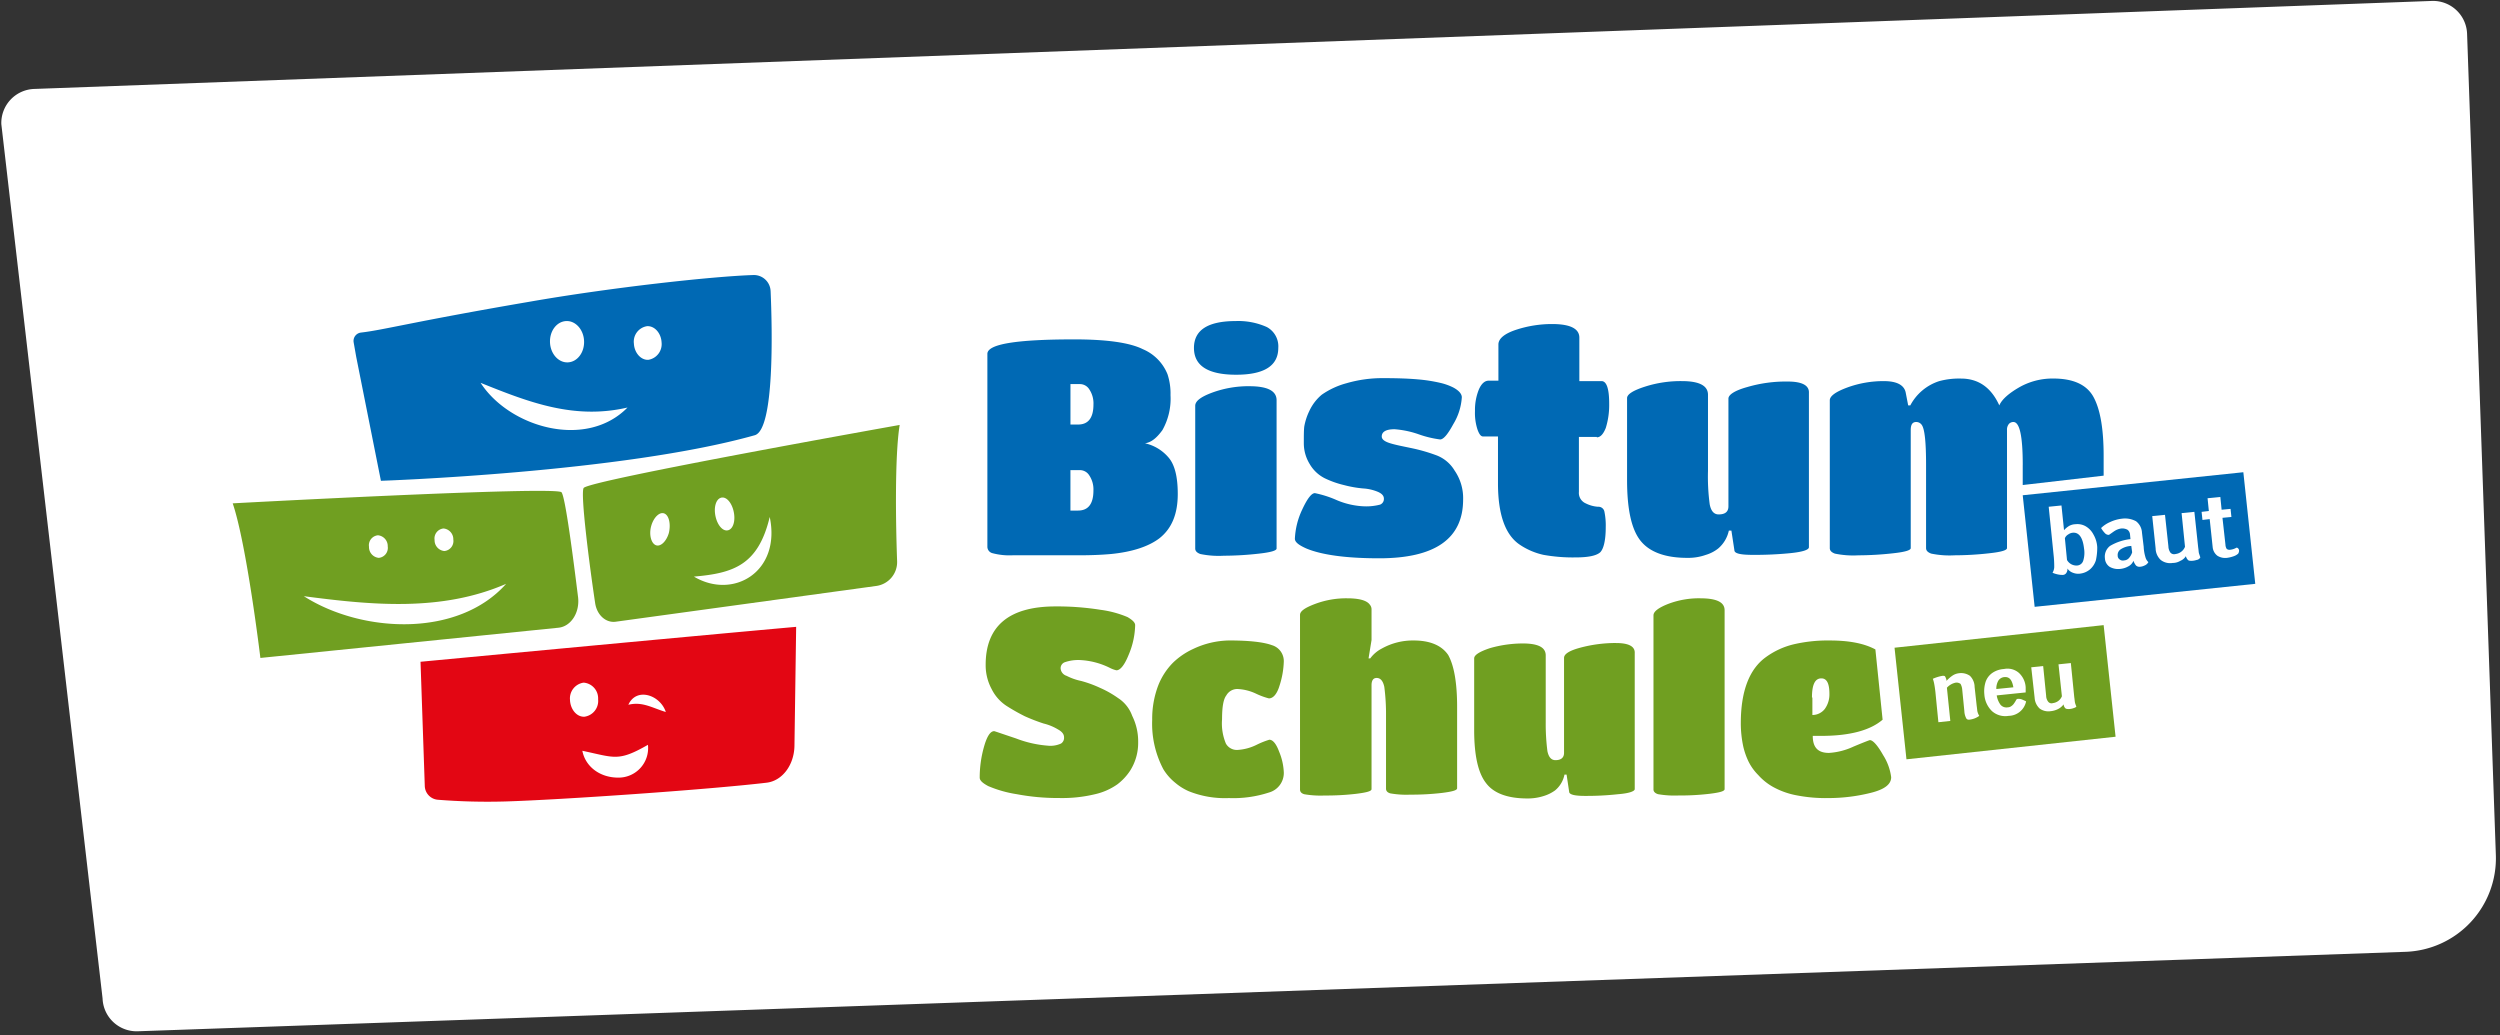
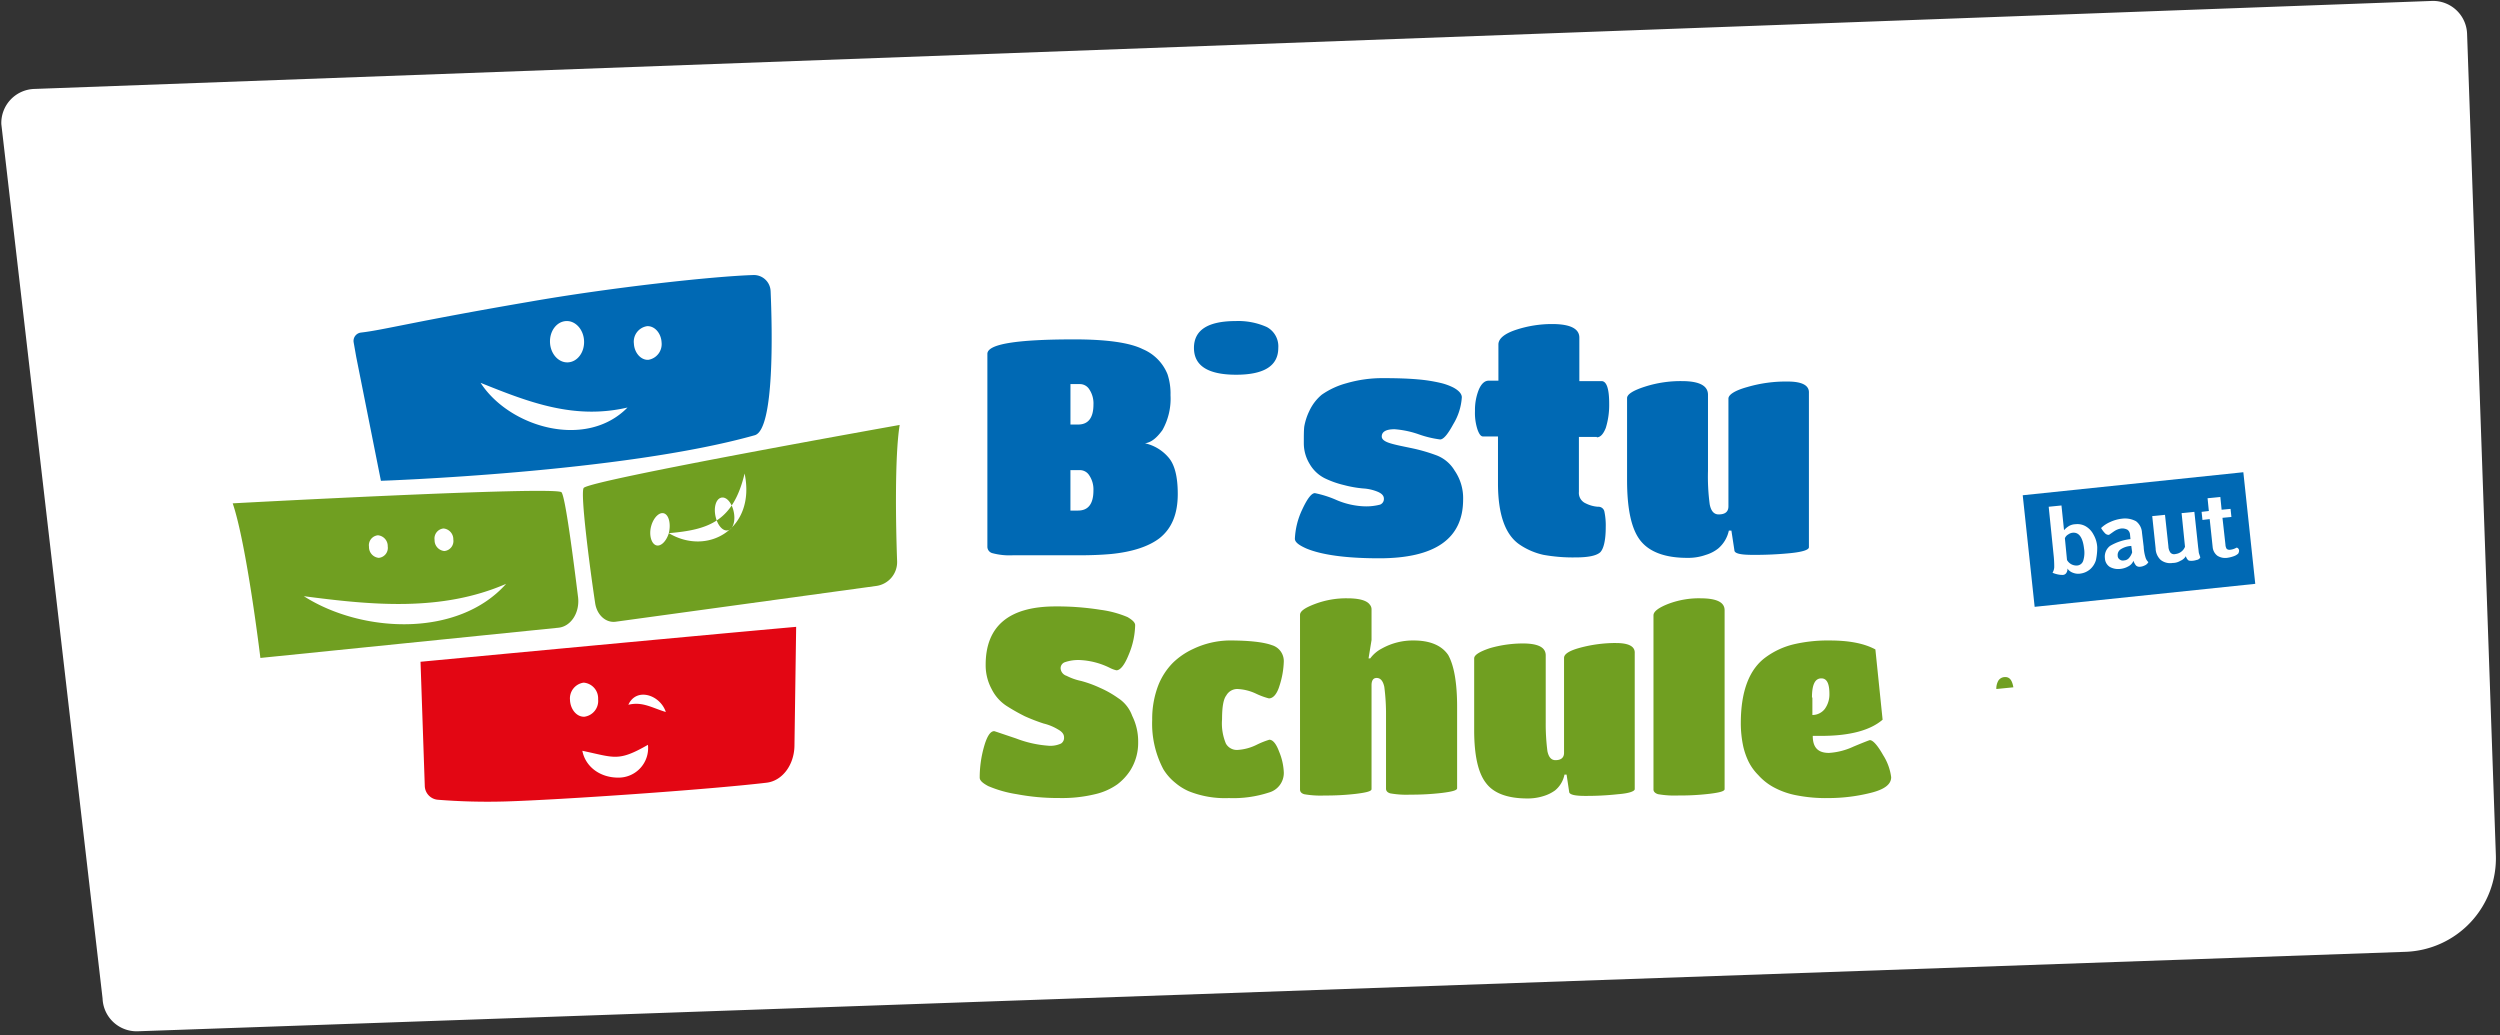
<svg xmlns="http://www.w3.org/2000/svg" width="473.61" height="196.132" viewBox="0 0 473.61 196.132">
  <rect x="0" y="0" width="473.61" height="196.132" fill="#333333" stroke="none" />
  <defs>
    <clipPath id="a">
      <rect width="383.161" height="99.779" transform="translate(0 0)" fill="none" />
    </clipPath>
  </defs>
  <g transform="translate(-174.445 13.347)">
    <path d="M6.455.757,461.161,0a6.455,6.455,0,0,1,6.455,6.455V162.172a17.75,17.75,0,0,1-17.75,17.75H19.828a6.455,6.455,0,0,1-6.455-6.455L0,7.211A6.455,6.455,0,0,1,6.455.757Z" transform="matrix(0.999, -0.035, 0.035, 0.999, 174.445, 2.973)" fill="#fff" />
    <g transform="translate(218.529 38.759)">
      <g transform="translate(0.001 0)" clip-path="url(#a)">
        <path d="M314.775,32.966c.645,0,1.21-.565,1.694-1.775a14.658,14.658,0,0,0,.645-4.6c0-2.824-.484-4.276-1.452-4.276h-4.2v-8.23c0-1.694-1.694-2.582-5.164-2.582a21.849,21.849,0,0,0-6.7,1.049c-2.259.726-3.469,1.694-3.469,2.824v6.858h-1.856c-.726,0-1.372.565-1.856,1.694a10.292,10.292,0,0,0-.726,4.034,10.117,10.117,0,0,0,.484,3.55c.323.888.645,1.291,1.049,1.291h2.824v8.875q0,8.835,4.115,11.618a12.994,12.994,0,0,0,4.518,1.936,31.6,31.6,0,0,0,6.051.484c2.42,0,3.953-.323,4.68-.968.645-.645,1.049-2.259,1.049-4.76a12.9,12.9,0,0,0-.242-2.9,1.144,1.144,0,0,0-1.21-.968,6.046,6.046,0,0,1-2.34-.645,2.16,2.16,0,0,1-1.291-2.178V32.885h3.389Z" transform="translate(-56.349 -2.222)" fill="#0069b4" />
        <path d="M207.052,34.791c1.21-.161,2.259-1.049,3.308-2.5a12.131,12.131,0,0,0,1.533-6.616,11.686,11.686,0,0,0-.565-3.953,8.65,8.65,0,0,0-4.68-4.76c-2.42-1.21-6.7-1.856-12.99-1.856-10.973,0-16.459.888-16.459,2.743V54.4a1.262,1.262,0,0,0,.968,1.21,12.519,12.519,0,0,0,3.792.4h12.425c2.42,0,4.438-.081,6.213-.242,4.115-.4,7.181-1.452,9.2-2.985,2.34-1.856,3.469-4.6,3.469-8.391,0-3.227-.565-5.567-1.775-6.939a8.175,8.175,0,0,0-4.438-2.663M194.385,47.538h-1.452V39.874h1.856a2.094,2.094,0,0,1,1.694.968,4.791,4.791,0,0,1,.807,2.9c0,2.5-.968,3.792-2.9,3.792m0-16.3h-1.452V23.576h1.856a2.094,2.094,0,0,1,1.694.968,4.791,4.791,0,0,1,.807,2.9c0,2.5-.968,3.792-2.9,3.792" transform="translate(-34.231 -2.918)" fill="#0069b4" />
-         <path d="M411.549,40.683v3.792l15.33-1.775V38.988c0-5.164-.645-8.875-1.936-11.215S421.07,24.3,417.358,24.3A12.729,12.729,0,0,0,410.823,26c-1.936,1.13-3.227,2.259-3.711,3.389q-2.3-5.083-7.261-5.083a14.355,14.355,0,0,0-4.115.484,9.48,9.48,0,0,0-5.486,4.6h-.4l-.484-2.5c-.323-1.372-1.694-2.1-4.115-2.1A19.926,19.926,0,0,0,378.308,26c-2.178.807-3.308,1.614-3.308,2.42v28c0,.484.323.807.968,1.049a17.16,17.16,0,0,0,4.438.323,60.916,60.916,0,0,0,6.7-.4c2.178-.242,3.227-.565,3.227-.968V34.067c0-1.049.323-1.533,1.049-1.533a1.27,1.27,0,0,1,1.049.565c.565.807.807,3.389.807,7.584V56.416c0,.484.323.807.968,1.049a17.161,17.161,0,0,0,4.438.323,59.729,59.729,0,0,0,6.7-.4c2.178-.242,3.227-.565,3.227-.968V34.067a1.67,1.67,0,0,1,.4-1.21,1.156,1.156,0,0,1,.807-.323c1.21,0,1.775,2.743,1.775,8.149" transform="translate(-72.441 -4.695)" fill="#0069b4" />
        <path d="M357.817,24.985a25.894,25.894,0,0,0-7.665,1.049c-2.34.645-3.55,1.452-3.55,2.178V48.625c0,1.049-.645,1.533-1.856,1.533q-1.331,0-1.694-1.936a39.39,39.39,0,0,1-.323-6.293V27.486c0-1.694-1.614-2.582-4.922-2.582a22.056,22.056,0,0,0-7.019,1.049q-3.389,1.089-3.389,2.178V43.622c0,5.486.807,9.278,2.5,11.457s4.68,3.308,8.875,3.308a9.938,9.938,0,0,0,3.55-.565,6.927,6.927,0,0,0,2.34-1.21,6.111,6.111,0,0,0,2.017-3.389h.484l.565,3.711c0,.645,1.21.888,3.55.888A68.116,68.116,0,0,0,358.3,57.5c2.42-.242,3.55-.645,3.55-1.13V27.163c.081-1.452-1.291-2.178-4.034-2.178" transform="translate(-63.246 -4.811)" fill="#0069b4" />
-         <path d="M236.247,26.1a20.05,20.05,0,0,0-7.019,1.21c-2.178.807-3.227,1.614-3.227,2.5V56.844c0,.484.323.807.968,1.049a17.16,17.16,0,0,0,4.438.323,60.914,60.914,0,0,0,6.7-.4c2.178-.242,3.308-.565,3.308-.968V28.767c0-1.775-1.694-2.663-5.164-2.663" transform="translate(-43.658 -5.043)" fill="#0069b4" />
        <path d="M275.945,38.727a32.676,32.676,0,0,0-4.6-1.291c-1.533-.323-2.824-.565-3.873-.888s-1.614-.726-1.614-1.291c0-.888.807-1.372,2.42-1.372a17.816,17.816,0,0,1,4.6.968,19.447,19.447,0,0,0,4.034.968c.645,0,1.452-.968,2.5-2.9a11.142,11.142,0,0,0,1.614-5.083c0-.645-.565-1.291-1.614-1.856a11.06,11.06,0,0,0-2.5-.888,29.634,29.634,0,0,0-4.115-.645q-2.662-.242-6.535-.242a24.372,24.372,0,0,0-7.1.968,14.946,14.946,0,0,0-4.68,2.178,8.873,8.873,0,0,0-2.34,3.066,11.217,11.217,0,0,0-.968,2.985c-.081.726-.081,1.775-.081,3.147a7.512,7.512,0,0,0,1.13,3.953,6.862,6.862,0,0,0,2.824,2.663,17.593,17.593,0,0,0,3.631,1.291,21.582,21.582,0,0,0,3.631.645,8.579,8.579,0,0,1,2.824.645c.726.323,1.13.726,1.13,1.291a1.142,1.142,0,0,1-.726,1.13,10.338,10.338,0,0,1-2.985.323,14.744,14.744,0,0,1-5.486-1.291,19.944,19.944,0,0,0-3.873-1.21q-.968,0-2.42,3.147a14.36,14.36,0,0,0-1.372,5.486c0,.645.726,1.21,2.178,1.856,2.9,1.21,7.5,1.856,13.8,1.856,10.569,0,15.894-3.711,15.894-11.134a9.2,9.2,0,0,0-1.614-5.486,6.81,6.81,0,0,0-3.711-2.985" transform="translate(-48.178 -4.676)" fill="#0069b4" />
        <path d="M239.5,11.934a13.175,13.175,0,0,0-5.89-1.13c-5.244,0-7.907,1.694-7.907,5.083s2.663,5.083,7.988,5.083,7.988-1.694,7.988-5.083a4.149,4.149,0,0,0-2.178-3.953" transform="translate(-43.6 -2.087)" fill="#0069b4" />
        <path d="M232.117,95a9.157,9.157,0,0,1,3.469.888,13.614,13.614,0,0,0,2.42.888c.807,0,1.533-.807,2.017-2.42a16.247,16.247,0,0,0,.807-4.6,3.138,3.138,0,0,0-2.259-3.066c-1.533-.565-4.2-.888-8.068-.888a16.386,16.386,0,0,0-6.858,1.614A13.716,13.716,0,0,0,219.853,90a12.73,12.73,0,0,0-2.824,4.357,17.723,17.723,0,0,0-1.13,6.455,18.481,18.481,0,0,0,2.1,9.359,9.828,9.828,0,0,0,2.259,2.582,10.33,10.33,0,0,0,2.582,1.614,18.318,18.318,0,0,0,7.584,1.291,21.686,21.686,0,0,0,7.584-1.049,3.848,3.848,0,0,0,2.824-3.792,11.408,11.408,0,0,0-.888-3.953c-.565-1.533-1.21-2.259-1.856-2.259a15.7,15.7,0,0,0-2.42.968,9.379,9.379,0,0,1-3.631.968,2.377,2.377,0,0,1-2.178-1.21,9.908,9.908,0,0,1-.726-4.6c0-2.259.242-3.792.807-4.518A2.377,2.377,0,0,1,232.117,95" transform="translate(-41.707 -16.575)" fill="#709f21" />
        <path d="M201.7,95.231a19.206,19.206,0,0,0-3.55-2.017,21.507,21.507,0,0,0-3.55-1.291,10.871,10.871,0,0,1-2.743-.968,1.591,1.591,0,0,1-1.13-1.372,1.208,1.208,0,0,1,.807-1.21,7.827,7.827,0,0,1,2.985-.4,14.232,14.232,0,0,1,5.486,1.452,5.38,5.38,0,0,0,1.291.484c.726,0,1.533-.968,2.34-2.985a15.1,15.1,0,0,0,1.21-5.567c0-.484-.484-.968-1.452-1.533a19.56,19.56,0,0,0-5.083-1.372,52.071,52.071,0,0,0-8.552-.645c-8.794,0-13.232,3.711-13.232,11.053a9.467,9.467,0,0,0,1.13,4.6A8.1,8.1,0,0,0,180.4,96.6a37.093,37.093,0,0,0,3.55,2.017,34.742,34.742,0,0,0,3.55,1.372,9.686,9.686,0,0,1,2.743,1.13c.726.4,1.13.888,1.13,1.452a1.274,1.274,0,0,1-.565,1.21,4.807,4.807,0,0,1-2.582.4,21.144,21.144,0,0,1-5.971-1.372c-2.663-.888-4.034-1.372-4.115-1.372-.726,0-1.372.968-1.936,2.985a21.425,21.425,0,0,0-.807,5.809c0,.565.565,1.049,1.614,1.614a22.683,22.683,0,0,0,5.406,1.533,42,42,0,0,0,7.988.726,26.588,26.588,0,0,0,6.858-.726,11.934,11.934,0,0,0,4.2-1.856,10.485,10.485,0,0,0,2.42-2.582,9.8,9.8,0,0,0,1.533-5.406,10.888,10.888,0,0,0-1.13-5,6.737,6.737,0,0,0-2.582-3.308" transform="translate(-33.883 -15.03)" fill="#709f21" />
        <path d="M272.142,83.892a12.056,12.056,0,0,0-6.051,1.533,6.3,6.3,0,0,0-2.178,1.856h-.323l.565-3.469V78a1.344,1.344,0,0,0-.323-.888c-.565-.807-2.017-1.21-4.276-1.21a16.751,16.751,0,0,0-6.051,1.049c-1.936.726-2.9,1.372-2.9,2.1v33.08c0,.4.242.726.807.888a17.923,17.923,0,0,0,3.873.242,48.477,48.477,0,0,0,5.97-.323c1.936-.242,2.9-.484,2.9-.888V92.363c0-.888.323-1.372.968-1.372q1.089,0,1.452,1.694a39.828,39.828,0,0,1,.323,5.406v13.877c0,.4.242.726.807.888a17.507,17.507,0,0,0,3.792.242,49.351,49.351,0,0,0,5.97-.323c1.936-.242,2.9-.484,2.9-.888V96.478c0-4.518-.565-7.826-1.694-9.843-1.21-1.775-3.389-2.743-6.535-2.743" transform="translate(-48.41 -14.663)" fill="#709f21" />
        <path d="M378.547,104.684c-.081,0-1.13.4-3.066,1.21a12.855,12.855,0,0,1-4.68,1.21c-2.1,0-3.066-1.049-3.066-3.227h1.614c5.406,0,9.278-1.049,11.618-3.066L379.6,87.5c-2.1-1.13-4.922-1.694-8.633-1.694a28.372,28.372,0,0,0-6.858.726,14.867,14.867,0,0,0-5.244,2.42c-3.147,2.259-4.76,6.455-4.76,12.506a20.949,20.949,0,0,0,.484,4.518,13.731,13.731,0,0,0,.968,2.743,9.739,9.739,0,0,0,1.856,2.582,10.886,10.886,0,0,0,2.824,2.259,14.788,14.788,0,0,0,4.2,1.533,28.709,28.709,0,0,0,6.374.565,32.978,32.978,0,0,0,7.826-.968c2.663-.645,3.953-1.614,3.953-2.985a10.224,10.224,0,0,0-1.533-4.2c-1.049-1.856-1.936-2.824-2.5-2.824m-10.973-8.068c0-2.42.565-3.631,1.775-3.631,1.049,0,1.533.968,1.533,2.985a4.709,4.709,0,0,1-.888,2.824,2.982,2.982,0,0,1-2.34,1.13V96.615Z" transform="translate(-68.404 -16.575)" fill="#709f21" />
        <path d="M318.367,86.4a25.968,25.968,0,0,0-6.777.888c-2.1.565-3.066,1.21-3.066,1.936V107.22c0,.888-.565,1.372-1.614,1.372-.807,0-1.291-.565-1.533-1.694a40.279,40.279,0,0,1-.323-5.486V88.744c0-1.533-1.452-2.259-4.357-2.259a22.667,22.667,0,0,0-6.213.888c-1.936.645-2.985,1.291-2.985,1.936v13.555c0,4.76.726,8.149,2.259,10.085,1.452,1.936,4.115,2.9,7.826,2.9a9.893,9.893,0,0,0,3.147-.484,7.23,7.23,0,0,0,2.1-1.049,5.161,5.161,0,0,0,1.775-2.985h.4l.484,3.227c0,.565,1.049.807,3.066.807a54.344,54.344,0,0,0,6.213-.323c2.1-.161,3.147-.565,3.147-.968V88.34c.081-1.291-1.13-1.936-3.55-1.936" transform="translate(-56.311 -16.691)" fill="#709f21" />
        <path d="M342.475,75.9a16.451,16.451,0,0,0-6.051,1.049c-1.856.726-2.824,1.452-2.824,2.178v33c0,.4.323.726.888.888a18.456,18.456,0,0,0,3.873.242,47.172,47.172,0,0,0,5.89-.323c1.936-.242,2.824-.484,2.824-.888V78.163c0-1.533-1.533-2.259-4.6-2.259" transform="translate(-64.443 -14.663)" fill="#709f21" />
        <path d="M415.633,94.4a1.483,1.483,0,0,0-1.13.645,2.967,2.967,0,0,0-.4,1.614l3.227-.323c-.242-1.372-.726-2.017-1.694-1.936" transform="translate(-79.994 -18.235)" fill="#709f21" />
-         <path d="M429.815,82.2,390.2,86.48l2.259,21.139,39.615-4.276Zm-25.5,17.912a.54.54,0,0,1-.565-.323,3.24,3.24,0,0,1-.323-1.291l-.4-4.034a2.707,2.707,0,0,0-.323-1.13,1.3,1.3,0,0,0-.888-.242,3.075,3.075,0,0,0-1.694.968l.645,6.293-2.259.242-.565-5.728c-.081-.726-.161-1.21-.242-1.614a6.544,6.544,0,0,0-.242-.888,7.711,7.711,0,0,1,1.856-.565c.242,0,.4,0,.484.161a2.731,2.731,0,0,1,.242.645v.161a6.063,6.063,0,0,1,1.21-1.049,2.711,2.711,0,0,1,1.13-.4,2.927,2.927,0,0,1,2.1.484,3,3,0,0,1,.888,2.1l.4,3.631c.081.484.081.888.161,1.13a2.864,2.864,0,0,0,.323.726,3.836,3.836,0,0,1-1.936.726m7.5-.726a3.791,3.791,0,0,1-3.147-.888,4.814,4.814,0,0,1-1.452-3.147,5.9,5.9,0,0,1,.242-2.42,3.427,3.427,0,0,1,1.291-1.694,4.363,4.363,0,0,1,2.178-.726,3.3,3.3,0,0,1,2.824.726,4.02,4.02,0,0,1,1.291,2.743v.968l-5.486.565a4.056,4.056,0,0,0,.726,1.775,1.478,1.478,0,0,0,1.372.484,1.166,1.166,0,0,0,.565-.161,2.139,2.139,0,0,0,.484-.4,5.789,5.789,0,0,0,.565-.888.419.419,0,0,1,.323-.161,2.005,2.005,0,0,1,.645.081,7.863,7.863,0,0,1,.888.4,3.433,3.433,0,0,1-3.308,2.743m12.264-1.452a2.867,2.867,0,0,1-.807.161c-.323,0-.565,0-.726-.161a1.219,1.219,0,0,1-.323-.726,2.913,2.913,0,0,1-1.049.888,3.869,3.869,0,0,1-1.372.4,2.828,2.828,0,0,1-2.1-.484A3,3,0,0,1,416.745,96l-.645-5.809,2.259-.242.565,5.648a1.847,1.847,0,0,0,.4,1.13.813.813,0,0,0,.888.242,2.094,2.094,0,0,0,1.694-1.291l-.645-6.051,2.34-.242.645,6.455c.081.484.081.807.161,1.13a5.559,5.559,0,0,0,.242.645c-.081.161-.323.242-.565.323" transform="translate(-75.377 -15.88)" fill="#709f21" />
        <path d="M44.1,89.22l.807,23.559a2.7,2.7,0,0,0,2.5,2.582,118.393,118.393,0,0,0,12.748.323c10.731-.323,38.566-2.259,49.458-3.55,2.985-.323,5.244-3.308,5.325-6.939l.323-22.591C93.558,84.54,44.1,89.22,44.1,89.22m28.32,7.261A3.02,3.02,0,0,1,75,93.173a2.984,2.984,0,0,1,2.743,3.147,3.02,3.02,0,0,1-2.582,3.308c-1.452.081-2.663-1.372-2.743-3.147m9.117,14.684c-3.469,0-6.213-2.1-6.777-5.083,6.132,1.291,6.777,2.1,12.425-1.13a5.59,5.59,0,0,1-5.648,6.213m1.936-13.8c1.533-3.389,6.051-1.856,7.1,1.372-2.663-.807-4.438-2.017-7.1-1.372" transform="translate(-8.519 -15.957)" fill="#e30613" />
        <path d="M65.433,70.869c-.888-7.181-2.42-19.122-3.147-19.929C61.157,49.73,0,53.038,0,53.038c2.663,7.826,5.244,29.288,5.244,29.288L61.722,76.6c2.34-.242,4.034-2.824,3.711-5.728M39.938,57.8a2.048,2.048,0,0,1,1.856,2.1A1.9,1.9,0,0,1,40.1,62.074a2.048,2.048,0,0,1-1.856-2.1A1.9,1.9,0,0,1,39.938,57.8M27.513,59.089a2.048,2.048,0,0,1,1.856,2.1,1.9,1.9,0,0,1-1.694,2.178,2.048,2.048,0,0,1-1.856-2.1,1.9,1.9,0,0,1,1.694-2.178M13.474,70.627c12.909,1.694,26.06,2.985,38.324-2.34-9.117,10.247-27.351,9.359-38.324,2.34" transform="translate(0 -9.789)" fill="#709f21" />
        <path d="M107.382,3.069A3.17,3.17,0,0,0,104.074,0c-7.584.242-26.867,2.34-42.52,5.083C39.851,8.8,34.042,10.411,29.766,10.9a1.59,1.59,0,0,0-1.372,1.856l.484,2.743,4.68,23.479S79.224,37.44,104.4,30.34c3.711-1.13,3.308-19.767,2.985-27.271M68.655,8.717c1.775-.081,3.308,1.614,3.389,3.792s-1.291,3.953-3.066,4.034-3.308-1.614-3.389-3.792S66.88,8.8,68.655,8.717m-16.217,11.7c9.2,3.711,17.75,7.019,27.835,4.68-7.826,7.988-22.349,3.792-27.835-4.68m31.789-4.357c-1.452.081-2.663-1.372-2.743-3.066a2.964,2.964,0,0,1,2.5-3.308c1.452-.081,2.663,1.372,2.743,3.066a3.014,3.014,0,0,1-2.5,3.308" transform="translate(-5.48 0)" fill="#0069b4" />
-         <path d="M142.233,35.2S83.255,45.693,82.367,47.145c-.645,1.049,1.13,14.846,2.178,21.784.323,2.259,2.017,3.792,3.873,3.55L137.8,65.7a4.561,4.561,0,0,0,3.953-4.68c-.242-6.616-.484-19.767.484-25.818M108.347,49c.968-.323,2.017.807,2.42,2.5s0,3.308-.968,3.631-2.017-.807-2.42-2.5,0-3.308.968-3.631M98.5,55.7c-.484,1.614-1.614,2.663-2.5,2.259s-1.291-2.1-.807-3.711,1.614-2.663,2.5-2.259,1.21,2.1.807,3.711m4.76,8.23c7.5-.645,12.183-2.178,14.361-11.3,2.178,10.408-6.939,15.733-14.361,11.3" transform="translate(-15.885 -6.801)" fill="#709f21" />
+         <path d="M142.233,35.2S83.255,45.693,82.367,47.145c-.645,1.049,1.13,14.846,2.178,21.784.323,2.259,2.017,3.792,3.873,3.55L137.8,65.7a4.561,4.561,0,0,0,3.953-4.68c-.242-6.616-.484-19.767.484-25.818M108.347,49c.968-.323,2.017.807,2.42,2.5s0,3.308-.968,3.631-2.017-.807-2.42-2.5,0-3.308.968-3.631M98.5,55.7c-.484,1.614-1.614,2.663-2.5,2.259s-1.291-2.1-.807-3.711,1.614-2.663,2.5-2.259,1.21,2.1.807,3.711c7.5-.645,12.183-2.178,14.361-11.3,2.178,10.408-6.939,15.733-14.361,11.3" transform="translate(-15.885 -6.801)" fill="#709f21" />
        <path d="M462.094,46.3,420.3,50.661,422.559,71.8l41.793-4.357ZM434.177,62.925a3.743,3.743,0,0,1-1.13,1.775,3.547,3.547,0,0,1-1.856.807,2.689,2.689,0,0,1-1.372-.161,2.065,2.065,0,0,1-1.049-.807,1.3,1.3,0,0,1-.242.888.817.817,0,0,1-.565.323,3.928,3.928,0,0,1-.968-.081,5.22,5.22,0,0,1-1.049-.323,2.288,2.288,0,0,0,.323-1.049c0-.4,0-1.049-.081-1.936l-.968-9.521,2.42-.242.484,4.68a4.278,4.278,0,0,1,.968-.807,2.673,2.673,0,0,1,1.21-.323,3.126,3.126,0,0,1,1.936.4,3.826,3.826,0,0,1,1.452,1.533,5.351,5.351,0,0,1,.726,2.42,11.178,11.178,0,0,1-.242,2.42m9.2,1.049a2.148,2.148,0,0,1-.968.242.916.916,0,0,1-.645-.242,2.89,2.89,0,0,1-.484-.888,2.067,2.067,0,0,1-.968,1.049,3.815,3.815,0,0,1-1.533.484,3.256,3.256,0,0,1-2.017-.4,2.058,2.058,0,0,1-.888-1.614,2.543,2.543,0,0,1,.968-2.34,9.726,9.726,0,0,1,3.873-1.291l-.081-.807a1.258,1.258,0,0,0-.484-.968,2.137,2.137,0,0,0-1.13-.242,3.078,3.078,0,0,0-1.049.323c-.323.161-.726.484-1.21.807a.3.3,0,0,1-.242.081.965.965,0,0,1-.645-.323,5.028,5.028,0,0,1-.726-.968,5.624,5.624,0,0,1,1.694-1.13A7.266,7.266,0,0,1,439.1,55.1a4.394,4.394,0,0,1,2.663.484,2.9,2.9,0,0,1,1.13,2.178l.323,2.663a7.847,7.847,0,0,0,.323,1.936,1.936,1.936,0,0,0,.565.968,1.424,1.424,0,0,1-.726.645m9.843-1.049a3.431,3.431,0,0,1-.888.161c-.323,0-.565,0-.726-.161a1.56,1.56,0,0,1-.4-.726,2.231,2.231,0,0,1-1.049.888,2.786,2.786,0,0,1-1.452.4,2.9,2.9,0,0,1-2.259-.565,3.068,3.068,0,0,1-.968-2.178l-.645-6.132,2.42-.242.645,5.97a2.128,2.128,0,0,0,.4,1.21.952.952,0,0,0,.968.242,2.193,2.193,0,0,0,1.775-1.372l-.645-6.374,2.42-.242.726,6.777c.081.484.081.888.161,1.13l.242.726a.927.927,0,0,1-.726.484m7.907-1.21a2.329,2.329,0,0,1-.807.484,6.044,6.044,0,0,1-1.291.323,2.772,2.772,0,0,1-1.856-.4,2.314,2.314,0,0,1-.888-1.614l-.565-5.325-1.372.161-.161-1.533,1.372-.161-.242-2.42,2.42-.242.242,2.42,1.694-.161.161,1.533-1.694.161.565,5.083a1.585,1.585,0,0,0,.242.807.869.869,0,0,0,.645.161,3.017,3.017,0,0,0,1.21-.4.419.419,0,0,1,.323.161.616.616,0,0,1,.161.4,1.166,1.166,0,0,1-.161.565" transform="translate(-81.192 -8.945)" fill="#0069b4" />
        <path d="M443.161,64.249a1.267,1.267,0,0,0-.565,1.21.847.847,0,0,0,.4.726.938.938,0,0,0,.807.161,1.3,1.3,0,0,0,.887-.4,2.975,2.975,0,0,0,.645-1.13l-.161-1.21a3.954,3.954,0,0,0-2.017.645" transform="translate(-85.496 -12.287)" fill="#0069b4" />
        <path d="M431.733,60.5a1.692,1.692,0,0,0-.888.323,1.424,1.424,0,0,0-.645.726l.4,4.115a2.032,2.032,0,0,0,1.936,1.049,1.294,1.294,0,0,0,1.13-.888,5,5,0,0,0,.161-2.34c-.242-2.1-.968-3.066-2.1-2.985" transform="translate(-83.104 -11.687)" fill="#0069b4" />
      </g>
    </g>
  </g>
</svg>